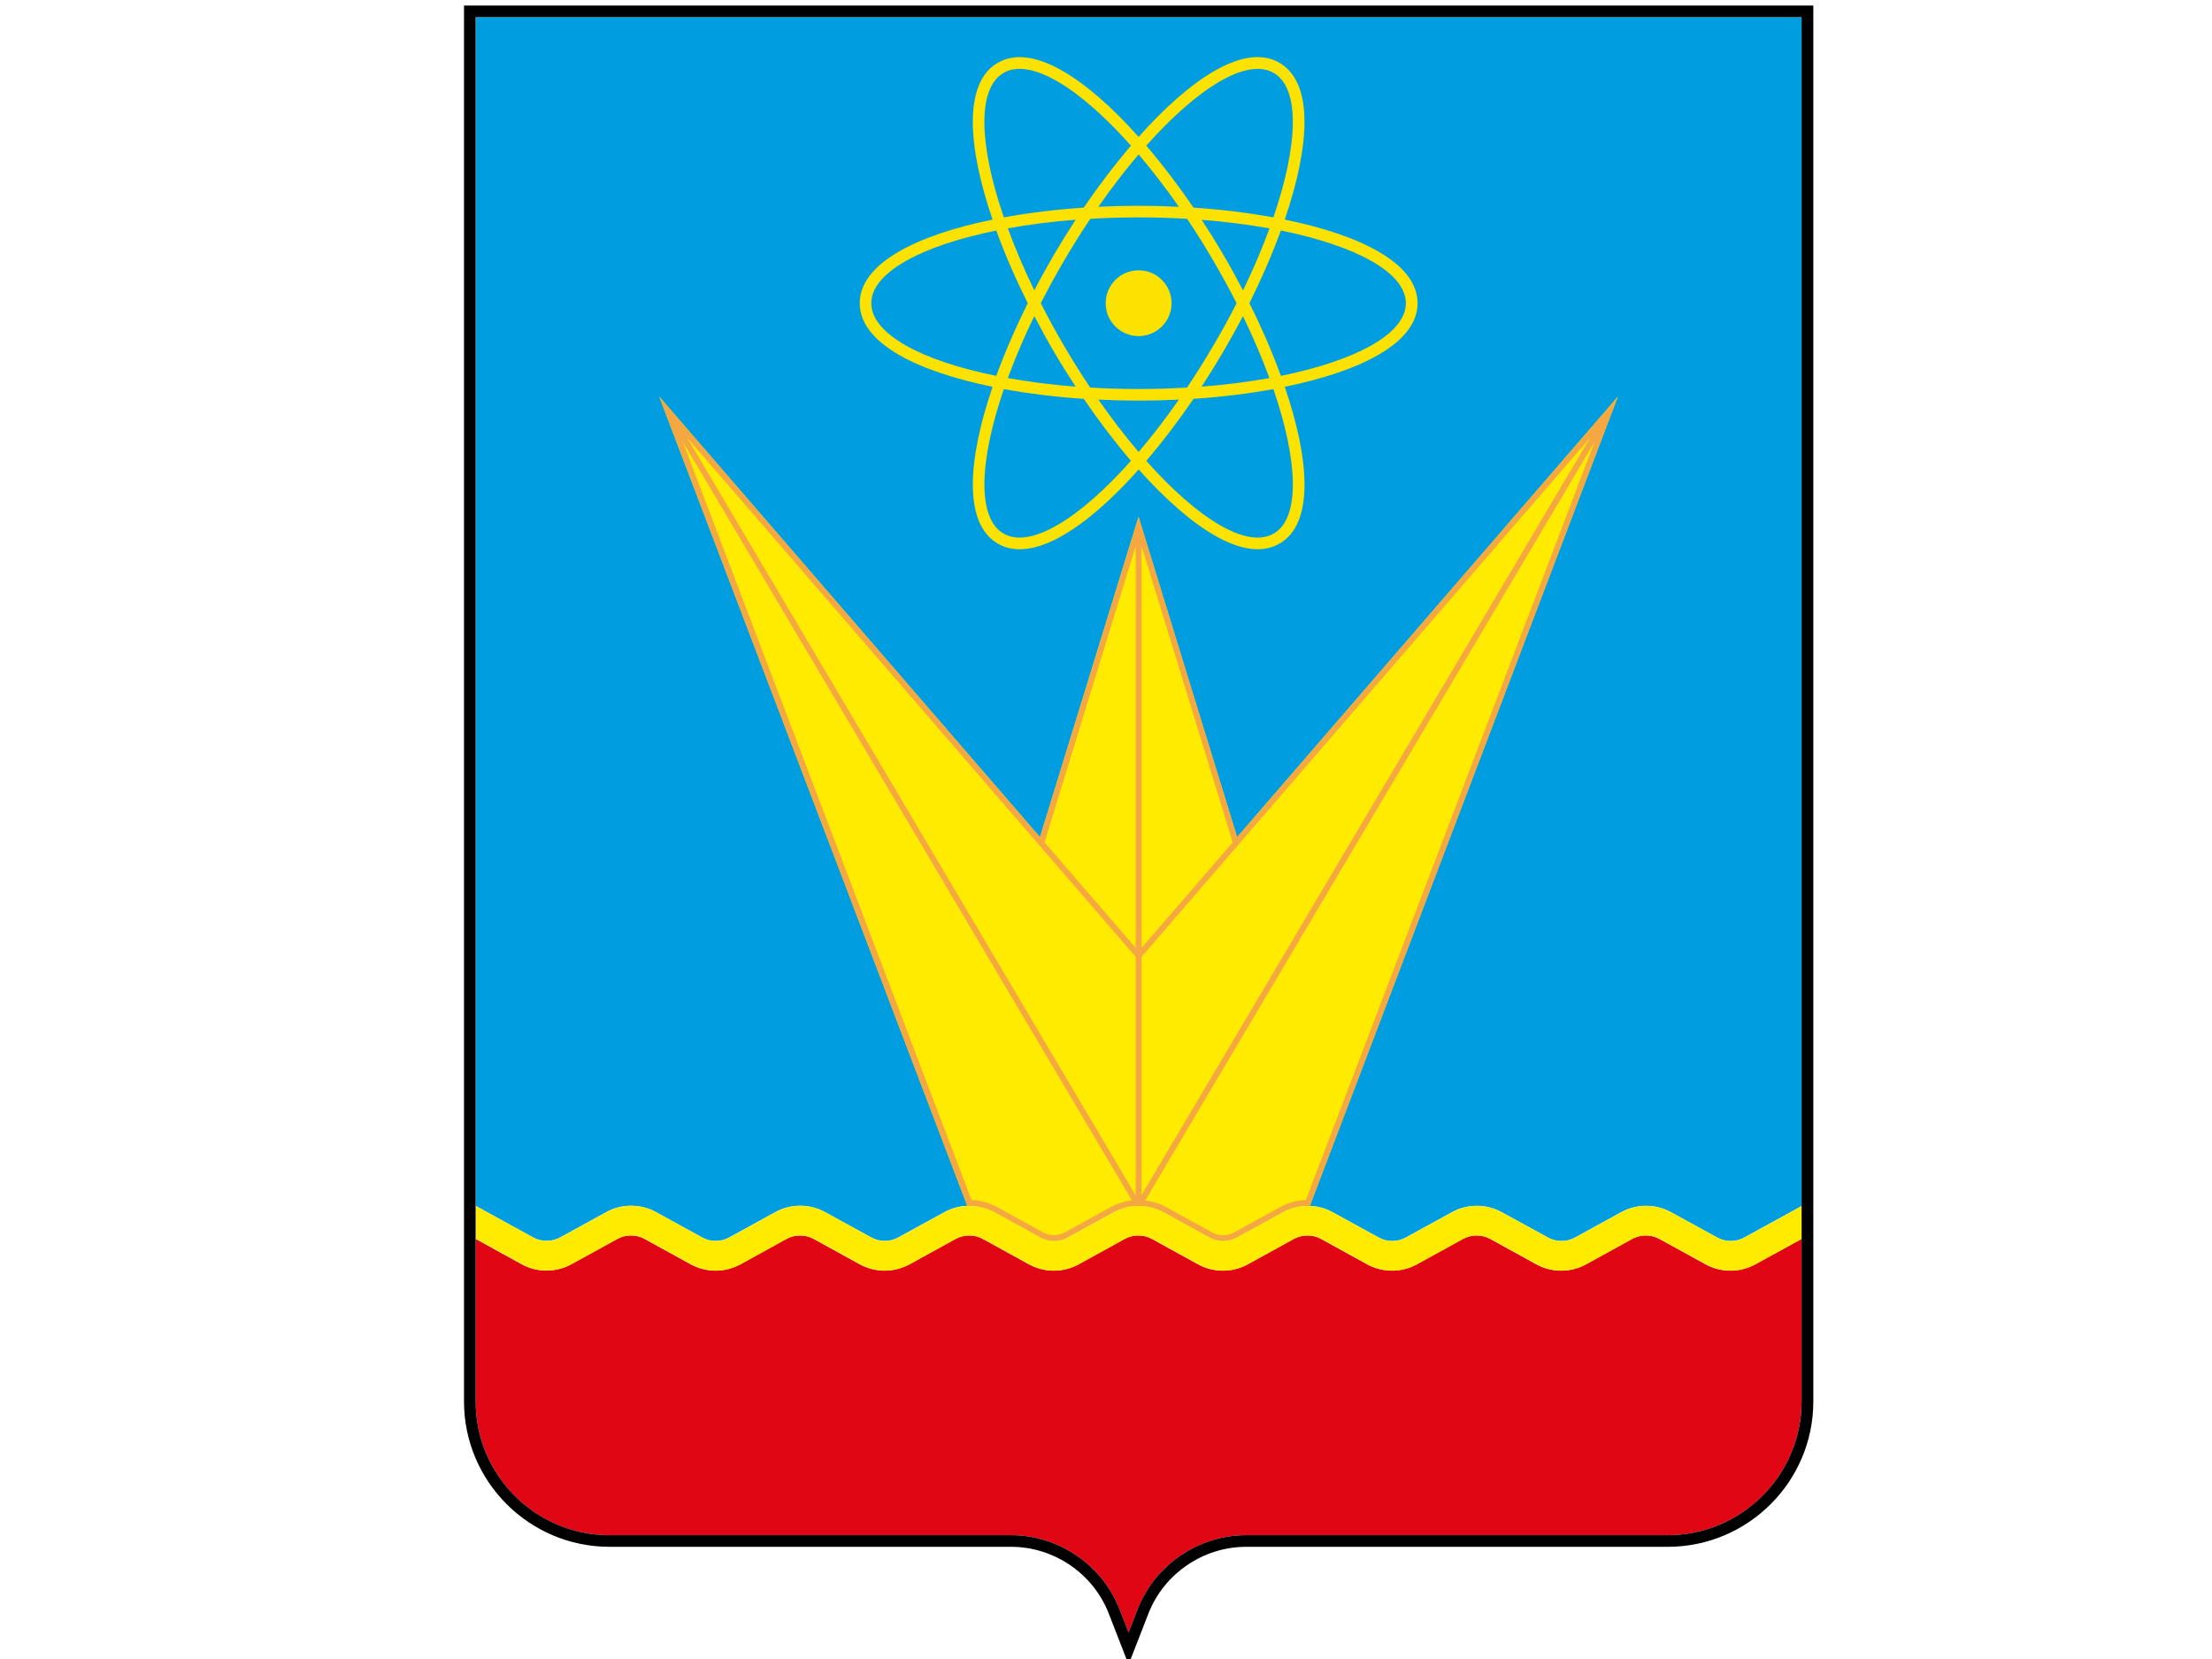
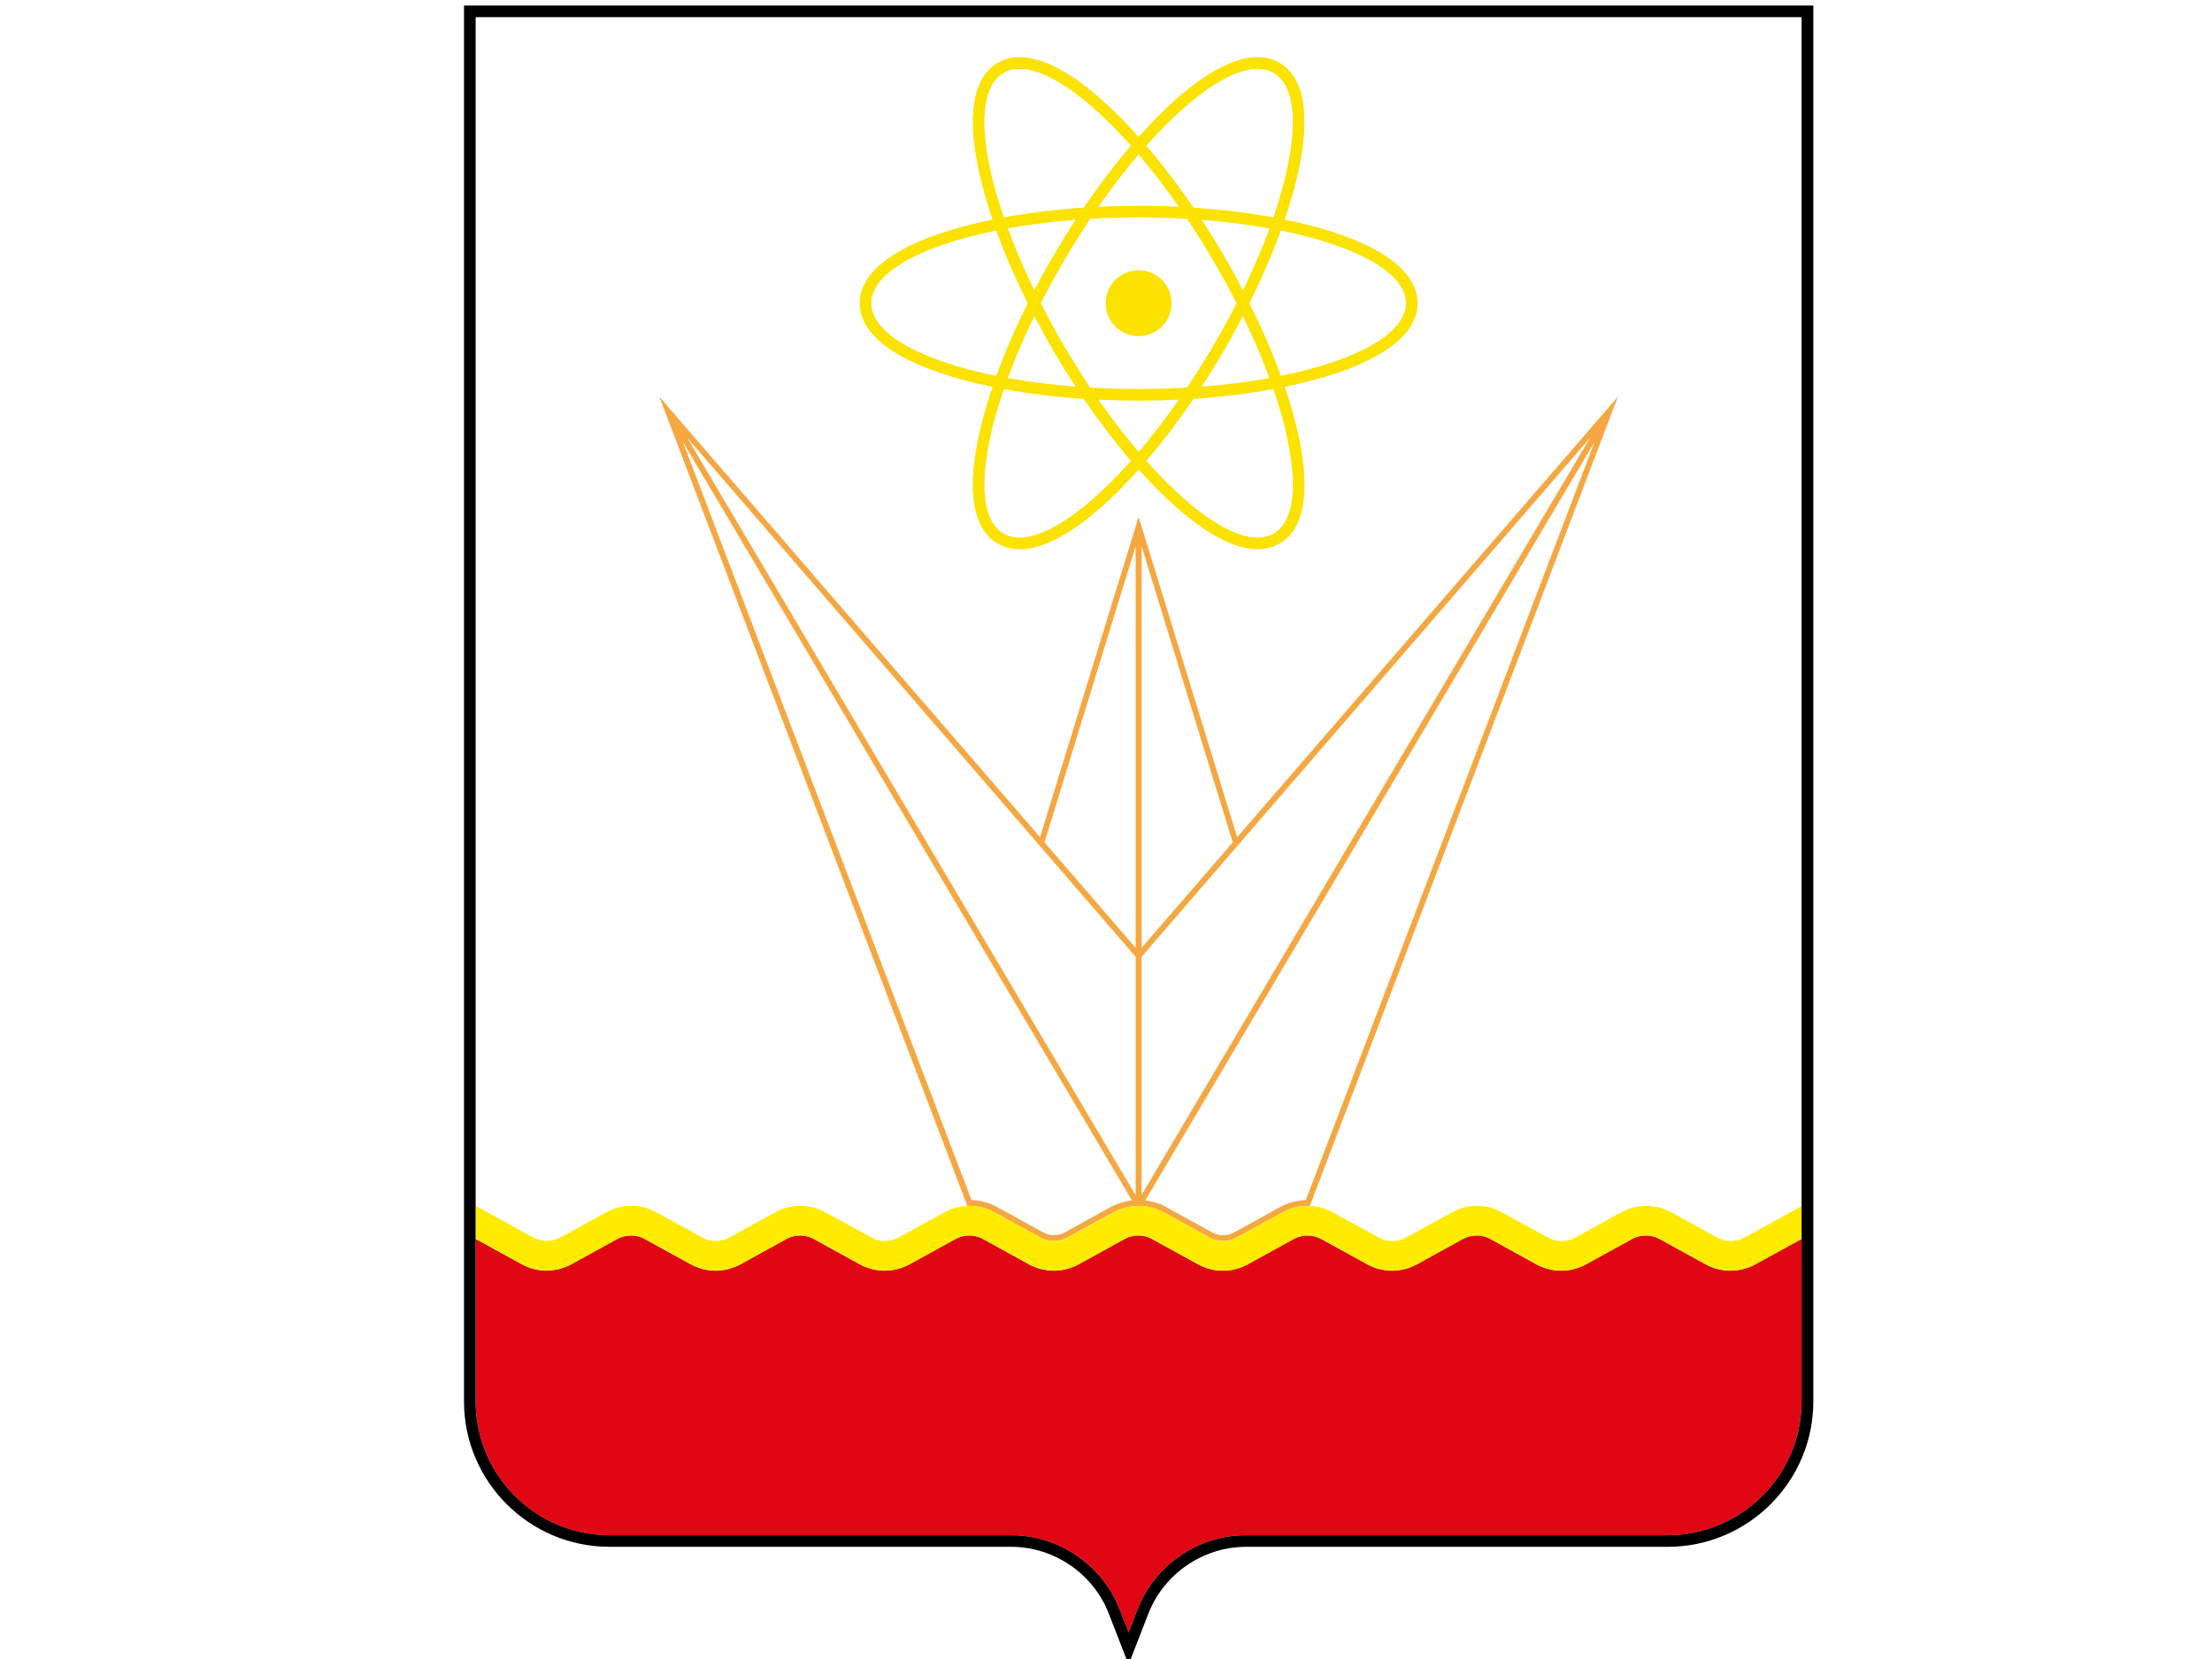
<svg xmlns="http://www.w3.org/2000/svg" viewBox="0 0 400.00 300.00" data-guides="{&quot;vertical&quot;:[],&quot;horizontal&quot;:[]}">
  <path fill="rgb(225, 6, 19)" stroke="none" fill-opacity="1" stroke-width="1" stroke-opacity="1" font-size-adjust="" class="cls-5" id="tSvg7effaaf730" title="Path 1" d="M325.787 224.043C325.787 233.839 325.787 243.635 325.787 253.431C325.787 266.755 314.929 277.612 301.571 277.612C276.156 277.612 250.741 277.612 225.326 277.612C216.695 277.612 208.811 283.002 205.701 291.042C205.162 292.427 204.623 293.813 204.084 295.199C203.545 293.813 203.007 292.427 202.468 291.042C199.357 283.017 191.458 277.612 182.842 277.612C158.637 277.612 134.432 277.612 110.227 277.612C96.868 277.612 86.011 266.77 86.011 253.431C86.011 243.635 86.011 233.839 86.011 224.043C88.776 225.566 91.541 227.089 94.307 228.611C95.679 229.373 97.25 229.769 98.805 229.769C100.36 229.769 101.931 229.373 103.303 228.611C106.074 227.089 108.844 225.566 111.614 224.043C112.377 223.632 113.231 223.419 114.085 223.419C114.939 223.419 115.808 223.632 116.555 224.043C119.33 225.571 122.106 227.099 124.881 228.627C126.253 229.373 127.824 229.784 129.379 229.784C130.935 229.784 132.505 229.373 133.878 228.627C136.648 227.099 139.418 225.571 142.188 224.043C142.951 223.632 143.805 223.419 144.659 223.419C145.513 223.419 146.382 223.632 147.129 224.043C149.905 225.571 152.68 227.099 155.455 228.627C156.827 229.373 158.398 229.784 159.954 229.784C161.509 229.784 163.08 229.373 164.452 228.627C167.227 227.099 170.003 225.571 172.778 224.043C173.541 223.632 174.394 223.419 175.248 223.419C176.102 223.419 176.971 223.632 177.719 224.043C180.494 225.571 183.269 227.099 186.045 228.627C187.417 229.388 188.988 229.784 190.543 229.784C192.099 229.784 193.669 229.388 195.042 228.627C197.812 227.099 200.582 225.571 203.352 224.043C204.115 223.632 204.969 223.419 205.823 223.419C206.677 223.419 207.546 223.632 208.293 224.043C211.068 225.571 213.844 227.099 216.619 228.627C217.991 229.388 219.547 229.784 221.117 229.784C222.688 229.784 224.244 229.388 225.616 228.627C228.391 227.099 231.167 225.571 233.942 224.043C234.704 223.632 235.558 223.419 236.412 223.419C237.266 223.419 238.12 223.632 238.882 224.043C241.658 225.571 244.433 227.099 247.208 228.627C248.581 229.388 250.151 229.784 251.707 229.784C253.262 229.784 254.833 229.388 256.205 228.627C258.981 227.099 261.756 225.571 264.531 224.043C265.294 223.632 266.148 223.419 267.002 223.419C267.856 223.419 268.725 223.632 269.472 224.043C272.247 225.571 275.023 227.099 277.798 228.627C279.171 229.388 280.726 229.784 282.296 229.784C283.867 229.784 285.423 229.388 286.795 228.627C289.57 227.099 292.346 225.571 295.121 224.043C295.883 223.632 296.737 223.419 297.591 223.419C298.445 223.419 299.299 223.632 300.062 224.043C302.842 225.571 305.623 227.099 308.403 228.627C309.775 229.388 311.331 229.784 312.901 229.784C314.472 229.784 316.027 229.388 317.4 228.627C320.17 227.104 322.94 225.581 325.787 224.043Z" style="" />
-   <path fill="rgb(0, 157, 225)" stroke="none" fill-opacity="1" stroke-width="1" stroke-opacity="1" font-size-adjust="" class="cls-4" id="tSvg84b1f73f0a" title="Path 2" d="M325.787 3.101C325.787 74.764 325.787 146.427 325.787 218.09C322.335 219.983 318.884 221.876 315.433 223.769C314.67 224.196 313.816 224.409 312.962 224.409C312.108 224.409 311.254 224.196 310.492 223.769C307.712 222.247 304.931 220.724 302.151 219.201C300.778 218.44 299.223 218.044 297.652 218.044C296.082 218.044 294.526 218.44 293.154 219.201C290.378 220.724 287.603 222.247 284.828 223.769C284.065 224.196 283.211 224.409 282.358 224.409C281.504 224.409 280.634 224.196 279.887 223.769C277.107 222.247 274.326 220.724 271.546 219.201C270.173 218.44 268.618 218.044 267.048 218.044C265.477 218.044 263.921 218.44 262.549 219.201C259.774 220.724 256.998 222.247 254.223 223.769C253.476 224.196 252.622 224.409 251.753 224.409C250.883 224.409 250.03 224.196 249.282 223.769C246.507 222.247 243.732 220.724 240.956 219.201C239.691 218.501 238.288 218.105 236.839 218.059C236.778 218.059 236.717 218.059 236.656 218.059C236.595 218.059 236.534 218.059 236.473 218.059C236.321 218.059 236.183 218.059 236.031 218.074C235.924 218.074 235.817 218.074 235.711 218.074C234.399 218.181 233.118 218.562 231.959 219.201C229.184 220.724 226.409 222.247 223.633 223.769C222.871 224.196 222.017 224.409 221.163 224.409C220.309 224.409 219.44 224.196 218.693 223.769C215.917 222.247 213.142 220.724 210.367 219.201C208.994 218.44 207.424 218.044 205.868 218.044C204.313 218.044 202.742 218.44 201.37 219.201C198.6 220.724 195.829 222.247 193.059 223.769C192.297 224.196 191.443 224.409 190.589 224.409C189.735 224.409 188.866 224.196 188.119 223.769C185.343 222.247 182.568 220.724 179.792 219.201C178.649 218.577 177.383 218.196 176.072 218.09C175.812 218.059 175.553 218.044 175.294 218.044C175.233 218.044 175.172 218.044 175.126 218.044C175.065 218.044 175.004 218.044 174.943 218.044C173.495 218.09 172.061 218.486 170.78 219.186C168.005 220.709 165.23 222.231 162.454 223.754C161.707 224.18 160.853 224.394 159.984 224.394C159.115 224.394 158.261 224.18 157.514 223.754C154.738 222.231 151.963 220.709 149.188 219.186C147.815 218.425 146.26 218.029 144.689 218.029C143.119 218.029 141.563 218.425 140.191 219.186C137.421 220.709 134.65 222.231 131.88 223.754C131.118 224.18 130.264 224.394 129.41 224.394C128.556 224.394 127.687 224.18 126.939 223.754C124.164 222.231 121.389 220.709 118.614 219.186C117.241 218.425 115.686 218.029 114.115 218.029C112.544 218.029 110.989 218.425 109.617 219.186C106.846 220.709 104.076 222.231 101.306 223.754C100.543 224.18 99.689 224.378 98.835 224.378C97.981 224.378 97.112 224.165 96.365 223.754C92.924 221.861 89.483 219.968 86.041 218.074C86.041 146.417 86.041 74.759 86.041 3.101C165.967 3.101 245.892 3.101 325.787 3.101Z" style="" />
  <ellipse fill="rgb(251, 226, 0)" font-size-adjust="" class="cls-1" cx="205.899" cy="54.827" r="5.21" id="tSvg1215f1331a0" title="Ellipse 1" fill-opacity="1" stroke="none" stroke-opacity="1" rx="5.959" ry="5.95" style="transform: rotate(0deg); transform-origin: 205.899px 54.827px;" />
  <path fill="rgb(251, 226, 0)" stroke="none" fill-opacity="1" stroke-width="1" stroke-opacity="1" font-size-adjust="" class="cls-1" id="tSvg3bc3498f03" title="Path 3" d="M256.343 54.827C256.343 47.625 246.05 42.508 232.326 39.707C236.839 26.475 237.632 15.024 231.395 11.37C225.113 7.685 215.338 14.141 205.899 24.754C196.444 14.156 186.685 7.7 180.403 11.37C174.181 15.009 174.959 26.459 179.488 39.707C165.763 42.508 155.47 47.625 155.47 54.827C155.47 62.029 165.763 67.146 179.488 69.947C174.974 83.18 174.181 94.63 180.403 98.285C186.685 101.969 196.46 95.513 205.914 84.9C215.369 95.498 225.128 101.954 231.411 98.285C237.632 94.645 236.854 83.195 232.326 69.947C246.05 67.146 256.343 62.029 256.343 54.827ZM230.343 13.197C235.131 15.999 234.75 26.231 230.267 39.311C225.707 38.473 220.812 37.88 215.826 37.544C213.096 33.555 210.214 29.764 207.286 26.338C216.634 15.831 225.524 10.365 230.343 13.197ZM219.303 62.669C217.793 65.242 216.238 67.724 214.652 70.084C211.815 70.252 208.888 70.343 205.899 70.343C202.91 70.343 199.982 70.252 197.146 70.084C195.56 67.724 194.005 65.242 192.495 62.669C190.955 60.035 189.521 57.416 188.21 54.827C189.521 52.239 190.955 49.62 192.51 46.985C194.02 44.412 195.575 41.93 197.161 39.57C199.998 39.402 202.925 39.311 205.914 39.311C208.903 39.311 211.831 39.402 214.667 39.57C216.253 41.93 217.808 44.412 219.318 46.985C220.858 49.62 222.292 52.239 223.618 54.827C222.307 57.416 220.873 60.035 219.303 62.669ZM224.762 57.157C226.637 61.024 228.239 64.785 229.55 68.364C225.753 69.049 221.636 69.582 217.29 69.917C218.617 67.892 219.898 65.821 221.117 63.75C222.383 61.588 223.603 59.395 224.762 57.157ZM213.173 72.262C210.779 75.703 208.323 78.885 205.899 81.733C203.474 78.885 201.035 75.703 198.625 72.262C201.05 72.384 203.474 72.445 205.899 72.445C208.323 72.445 210.748 72.384 213.173 72.262ZM194.508 69.917C190.162 69.582 186.045 69.049 182.248 68.364C183.559 64.785 185.16 61.024 187.036 57.157C188.195 59.38 189.399 61.588 190.665 63.735C191.885 65.821 193.166 67.876 194.508 69.917ZM187.036 52.497C185.16 48.63 183.559 44.869 182.248 41.29C186.045 40.605 190.162 40.072 194.508 39.737C193.181 41.763 191.9 43.833 190.68 45.904C189.415 48.066 188.195 50.259 187.036 52.497ZM198.625 37.392C201.019 33.951 203.474 30.769 205.899 27.921C208.323 30.769 210.763 33.951 213.173 37.392C210.748 37.27 208.323 37.21 205.899 37.21C203.474 37.21 201.05 37.27 198.625 37.392ZM221.133 45.919C219.913 43.833 218.632 41.778 217.305 39.752C221.651 40.087 225.768 40.62 229.565 41.306C228.254 44.884 226.653 48.645 224.777 52.513C223.618 50.289 222.414 48.082 221.133 45.919ZM181.455 13.197C186.289 10.365 195.179 15.831 204.511 26.338C201.583 29.764 198.701 33.555 195.972 37.544C190.985 37.88 186.09 38.473 181.531 39.311C177.032 26.231 176.667 15.999 181.455 13.197ZM157.559 54.827C157.559 49.3 166.587 44.442 180.159 41.686C181.714 45.98 183.651 50.426 185.846 54.827C183.666 59.228 181.729 63.674 180.159 67.968C166.587 65.227 157.559 60.37 157.559 54.827ZM181.455 96.473C176.667 93.671 177.048 83.438 181.531 70.359C186.09 71.196 190.985 71.79 195.972 72.125C198.701 76.114 201.583 79.906 204.511 83.332C195.163 93.838 186.289 99.305 181.455 96.473ZM230.343 96.473C225.509 99.305 216.619 93.838 207.286 83.332C210.214 79.906 213.096 76.114 215.826 72.125C220.812 71.79 225.707 71.196 230.267 70.359C234.765 83.438 235.131 93.671 230.343 96.473ZM231.624 67.968C230.069 63.674 228.132 59.228 225.936 54.827C228.117 50.426 230.053 45.98 231.624 41.686C245.196 44.427 254.223 49.285 254.223 54.827C254.223 60.37 245.196 65.212 231.624 67.968Z" style="" />
-   <path fill="rgb(255, 235, 0)" stroke="none" fill-opacity="1" stroke-width="1" stroke-opacity="1" font-size-adjust="" class="cls-2" id="tSvgd486bddfa1" title="Path 4" d="M292.559 71.729C274.123 120.161 255.687 168.592 237.251 217.024C237.119 217.369 236.987 217.714 236.854 218.059C236.854 218.059 236.854 218.059 236.854 218.059C236.854 218.059 236.732 218.059 236.671 218.059C236.61 218.059 236.549 218.059 236.488 218.059C236.336 218.059 236.199 218.059 236.046 218.074C235.94 218.074 235.833 218.074 235.726 218.09C235.726 218.09 235.726 218.09 235.726 218.09C234.415 218.181 233.134 218.577 231.975 219.201C229.199 220.724 226.424 222.247 223.649 223.769C222.886 224.196 222.032 224.409 221.178 224.409C220.324 224.409 219.455 224.196 218.708 223.769C215.933 222.247 213.157 220.724 210.382 219.201C209.178 218.547 207.835 218.166 206.463 218.09C206.265 218.074 206.067 218.044 205.868 218.044C205.67 218.044 205.472 218.059 205.274 218.09C203.901 218.181 202.575 218.547 201.355 219.201C198.584 220.724 195.814 222.247 193.044 223.769C192.281 224.196 191.428 224.409 190.574 224.409C189.72 224.409 188.85 224.196 188.103 223.769C185.328 222.247 182.553 220.724 179.777 219.201C178.634 218.577 177.368 218.196 176.057 218.09C176.057 218.09 176.057 218.09 176.057 218.09C175.797 218.09 175.523 218.044 175.264 218.044C175.203 218.044 175.142 218.044 175.096 218.044C175.035 218.044 174.974 218.044 174.913 218.044C174.913 218.044 174.913 218.044 174.913 218.044C174.913 218.044 174.516 217.009 174.516 217.009C156.08 168.577 137.644 120.145 119.208 71.714C142.158 98.269 165.108 124.825 188.058 151.381C194 132.073 199.942 112.765 205.884 93.458C211.826 112.765 217.768 132.073 223.71 151.381C246.66 124.825 269.609 98.269 292.559 71.729Z" style="" />
  <path fill="none" stroke="none" fill-opacity="1" stroke-width="1" stroke-opacity="1" font-size-adjust="" class="cls-3" id="tSvg1174f0bfb13" title="Path 5" d="M175.66 217.009C177.276 217.054 178.878 217.496 180.296 218.288C183.071 219.815 185.846 221.343 188.622 222.871C189.216 223.191 189.903 223.373 190.574 223.373C191.245 223.373 191.946 223.191 192.525 222.871C195.301 221.343 198.076 219.815 200.851 218.288C202.026 217.633 203.337 217.237 204.679 217.085C177.602 171.348 150.525 125.612 123.447 79.875C140.852 125.586 158.256 171.297 175.66 217.009Z" style="" />
  <path fill="none" stroke="none" fill-opacity="1" stroke-width="1" stroke-opacity="1" font-size-adjust="" class="cls-3" id="tSvgf609da506" title="Path 6" d="M224.091 152.584C218.027 159.598 211.963 166.613 205.899 173.627C199.835 166.613 193.771 159.598 187.707 152.584C166.556 128.104 145.406 103.624 124.256 79.144C151.46 125.094 178.664 171.044 205.868 216.993C205.874 216.993 205.879 216.993 205.884 216.993C205.884 216.993 205.884 216.993 205.884 216.993C233.103 171.049 260.323 125.104 287.542 79.16C266.392 103.634 245.241 128.109 224.091 152.584Z" style="" />
  <path fill="none" stroke="none" fill-opacity="1" stroke-width="1" stroke-opacity="1" font-size-adjust="" class="cls-3" id="tSvg69068cbc5a" title="Path 7" d="M222.917 152.325C217.244 133.9 211.571 115.476 205.899 97.051C200.226 115.476 194.554 133.9 188.881 152.325C194.554 158.888 200.226 165.45 205.899 172.013C211.571 165.45 217.244 158.888 222.917 152.325Z" style="" />
-   <path fill="none" stroke="none" fill-opacity="1" stroke-width="1" stroke-opacity="1" font-size-adjust="" class="cls-3" id="tSvg157750aaebe" title="Path 8" d="M207.073 217.069C208.415 217.222 209.711 217.633 210.885 218.272C213.661 219.8 216.436 221.328 219.211 222.856C219.806 223.175 220.492 223.358 221.163 223.358C221.834 223.358 222.536 223.175 223.13 222.856C225.906 221.328 228.681 219.8 231.456 218.272C232.874 217.481 234.491 217.054 236.123 216.993C253.527 171.277 270.931 125.561 288.335 79.845C261.243 125.581 234.15 171.318 207.073 217.069Z" style="" />
  <path fill="rgb(245, 167, 65)" stroke="none" fill-opacity="1" stroke-width="1" stroke-opacity="1" font-size-adjust="" class="cls-6" id="tSvg4923994def" title="Path 9" d="M223.725 151.396C217.783 132.088 211.841 112.781 205.899 93.473C199.957 112.781 194.015 132.088 188.073 151.396C165.123 124.84 142.173 98.285 119.223 71.729C137.66 120.161 156.095 168.592 174.532 217.024C174.664 217.369 174.796 217.714 174.928 218.059C174.928 218.059 174.928 218.059 174.928 218.059C174.928 218.059 175.05 218.059 175.111 218.059C175.157 218.059 175.218 218.059 175.279 218.059C175.538 218.059 175.812 218.09 176.072 218.105C176.072 218.105 176.072 218.105 176.072 218.105C177.383 218.196 178.649 218.577 179.792 219.201C182.568 220.724 185.343 222.247 188.119 223.769C188.881 224.196 189.735 224.409 190.589 224.409C191.443 224.409 192.312 224.196 193.059 223.769C195.829 222.247 198.6 220.724 201.37 219.201C202.575 218.547 203.917 218.166 205.289 218.09C205.487 218.09 205.685 218.059 205.884 218.059C206.082 218.059 206.28 218.09 206.478 218.09C207.851 218.181 209.193 218.547 210.397 219.201C213.173 220.724 215.948 222.247 218.723 223.769C219.471 224.196 220.324 224.409 221.194 224.409C222.063 224.409 222.917 224.196 223.664 223.769C226.439 222.247 229.215 220.724 231.99 219.201C233.149 218.577 234.415 218.181 235.741 218.074C235.741 218.074 235.741 218.074 235.741 218.074C235.848 218.074 235.955 218.074 236.061 218.074C236.214 218.074 236.351 218.059 236.504 218.059C236.565 218.059 236.626 218.059 236.687 218.059C236.748 218.059 236.809 218.059 236.87 218.059C236.87 218.059 236.87 218.059 236.87 218.059C236.87 218.059 237.266 217.024 237.266 217.024C255.702 168.592 274.138 120.161 292.574 71.729C269.625 98.285 246.675 124.84 223.725 151.396ZM224.091 152.584C245.241 128.109 266.392 103.634 287.542 79.16C260.506 124.805 233.469 170.45 206.433 216.095C206.433 201.736 206.433 187.377 206.433 173.018C212.319 166.207 218.205 159.395 224.091 152.584ZM206.433 171.404C206.433 147.188 206.433 122.972 206.433 98.757C211.927 116.613 217.422 134.469 222.917 152.325C217.422 158.685 211.927 165.044 206.433 171.404ZM205.365 98.757C205.365 122.972 205.365 147.188 205.365 171.404C199.87 165.044 194.376 158.685 188.881 152.325C194.376 134.469 199.87 116.613 205.365 98.757ZM187.707 152.584C193.593 159.395 199.479 166.207 205.365 173.018C205.365 187.397 205.365 201.777 205.365 216.156C178.329 170.485 151.292 124.815 124.256 79.144C145.406 103.619 166.556 128.094 187.707 152.584ZM200.867 218.272C198.091 219.8 195.316 221.328 192.541 222.856C191.946 223.175 191.26 223.358 190.589 223.358C189.918 223.358 189.232 223.175 188.637 222.856C185.862 221.328 183.086 219.8 180.311 218.272C178.893 217.496 177.307 217.054 175.675 216.993C158.271 171.282 140.867 125.571 123.463 79.86C150.54 125.597 177.617 171.333 204.694 217.069C203.352 217.222 202.056 217.633 200.867 218.272ZM236.138 217.009C234.506 217.054 232.89 217.496 231.471 218.288C228.696 219.815 225.921 221.343 223.145 222.871C222.551 223.191 221.865 223.373 221.178 223.373C220.492 223.373 219.821 223.191 219.226 222.871C216.451 221.343 213.676 219.815 210.9 218.288C209.726 217.633 208.415 217.237 207.088 217.085C234.181 171.348 261.273 125.612 288.366 79.875C270.961 125.591 253.557 171.308 236.138 217.009Z" style="" />
  <path fill="rgb(255, 235, 0)" stroke="none" fill-opacity="1" stroke-width="1" stroke-opacity="1" font-size-adjust="" class="cls-2" id="tSvgd3fbac7b54" title="Path 10" d="M325.787 218.09C325.787 220.074 325.787 222.059 325.787 224.043C323.016 225.566 320.246 227.089 317.476 228.611C316.104 229.373 314.548 229.769 312.978 229.769C311.407 229.769 309.867 229.373 308.479 228.611C305.699 227.084 302.918 225.556 300.138 224.028C299.375 223.617 298.522 223.404 297.668 223.404C296.813 223.404 295.944 223.617 295.197 224.028C292.422 225.556 289.647 227.084 286.871 228.611C285.499 229.373 283.928 229.769 282.373 229.769C280.817 229.769 279.247 229.373 277.874 228.611C275.099 227.084 272.324 225.556 269.548 224.028C268.786 223.617 267.932 223.404 267.078 223.404C266.224 223.404 265.355 223.617 264.608 224.028C261.832 225.556 259.057 227.084 256.282 228.611C254.909 229.373 253.354 229.769 251.783 229.769C250.213 229.769 248.657 229.373 247.285 228.611C244.509 227.084 241.734 225.556 238.959 224.028C238.196 223.617 237.342 223.404 236.488 223.404C235.635 223.404 234.765 223.617 234.018 224.028C231.243 225.556 228.467 227.084 225.692 228.611C224.32 229.373 222.749 229.769 221.194 229.769C219.638 229.769 218.068 229.373 216.695 228.611C213.92 227.084 211.145 225.556 208.369 224.028C207.607 223.617 206.753 223.404 205.899 223.404C205.045 223.404 204.176 223.617 203.429 224.028C200.658 225.556 197.888 227.084 195.118 228.611C193.745 229.373 192.175 229.769 190.619 229.769C189.064 229.769 187.493 229.373 186.121 228.611C183.346 227.084 180.57 225.556 177.795 224.028C177.048 223.617 176.194 223.404 175.325 223.404C174.455 223.404 173.601 223.617 172.854 224.028C170.079 225.556 167.304 227.084 164.528 228.611C163.156 229.357 161.601 229.769 160.03 229.769C158.459 229.769 156.904 229.357 155.531 228.611C152.756 227.084 149.981 225.556 147.205 224.028C146.458 223.617 145.604 223.404 144.735 223.404C143.866 223.404 143.012 223.617 142.265 224.028C139.494 225.556 136.724 227.084 133.954 228.611C132.582 229.357 131.011 229.769 129.456 229.769C127.9 229.769 126.329 229.357 124.957 228.611C122.182 227.084 119.406 225.556 116.631 224.028C115.884 223.617 115.03 223.404 114.161 223.404C113.292 223.404 112.438 223.617 111.69 224.028C108.92 225.551 106.15 227.073 103.38 228.596C102.007 229.357 100.437 229.754 98.881 229.754C97.326 229.754 95.755 229.357 94.383 228.596C91.618 227.073 88.853 225.551 86.087 224.028C86.087 222.049 86.087 220.069 86.087 218.09C89.528 219.983 92.97 221.876 96.411 223.769C97.173 224.196 98.027 224.394 98.881 224.394C99.735 224.394 100.604 224.18 101.352 223.769C104.122 222.247 106.892 220.724 109.662 219.201C111.035 218.44 112.605 218.044 114.161 218.044C115.716 218.044 117.287 218.44 118.659 219.201C121.435 220.724 124.21 222.247 126.985 223.769C127.748 224.196 128.601 224.409 129.456 224.409C130.31 224.409 131.179 224.196 131.926 223.769C134.696 222.247 137.466 220.724 140.237 219.201C141.609 218.44 143.18 218.044 144.735 218.044C146.29 218.044 147.861 218.44 149.233 219.201C152.009 220.724 154.784 222.247 157.559 223.769C158.322 224.196 159.176 224.409 160.03 224.409C160.884 224.409 161.753 224.196 162.5 223.769C165.275 222.247 168.051 220.724 170.826 219.201C172.107 218.501 173.525 218.105 174.989 218.059C175.05 218.059 175.111 218.059 175.172 218.059C175.218 218.059 175.279 218.059 175.34 218.059C175.599 218.059 175.858 218.059 176.118 218.105C177.429 218.211 178.695 218.592 179.838 219.216C182.614 220.739 185.389 222.262 188.164 223.785C188.927 224.211 189.781 224.424 190.635 224.424C191.489 224.424 192.358 224.211 193.105 223.785C195.875 222.262 198.645 220.739 201.416 219.216C202.788 218.455 204.359 218.059 205.914 218.059C207.47 218.059 209.04 218.455 210.413 219.216C213.188 220.739 215.963 222.262 218.739 223.785C219.486 224.211 220.34 224.424 221.209 224.424C222.078 224.424 222.932 224.211 223.679 223.785C226.454 222.262 229.23 220.739 232.005 219.216C233.164 218.592 234.43 218.196 235.756 218.09C235.863 218.09 235.97 218.074 236.077 218.09C236.229 218.09 236.366 218.074 236.519 218.074C236.58 218.074 236.641 218.074 236.702 218.074C236.763 218.074 236.824 218.074 236.885 218.074C238.334 218.12 239.737 218.531 241.002 219.216C243.778 220.739 246.553 222.262 249.328 223.785C250.091 224.211 250.945 224.424 251.798 224.424C252.652 224.424 253.522 224.211 254.269 223.785C257.044 222.262 259.82 220.739 262.595 219.216C263.967 218.455 265.538 218.059 267.093 218.059C268.649 218.059 270.219 218.455 271.592 219.216C274.372 220.739 277.152 222.262 279.933 223.785C280.68 224.211 281.534 224.424 282.403 224.424C283.272 224.424 284.126 224.211 284.873 223.785C287.649 222.262 290.424 220.739 293.2 219.216C294.572 218.455 296.127 218.059 297.698 218.059C299.269 218.059 300.809 218.455 302.197 219.216C304.977 220.739 307.757 222.262 310.538 223.785C311.3 224.211 312.154 224.424 313.008 224.424C313.862 224.424 314.731 224.211 315.478 223.785C318.93 221.891 322.381 219.998 325.787 218.09Z" style="" />
  <path fill="rgb(0, 0, 0)" stroke="none" fill-opacity="1" stroke-width="1" stroke-opacity="1" font-size-adjust="" id="tSvg12cb886f39b" title="Path 11" d="M83.907 1C83.907 85.144 83.907 169.287 83.907 253.431C83.907 267.912 95.709 279.713 110.227 279.713C134.432 279.713 158.637 279.713 182.842 279.713C190.604 279.713 197.71 284.57 200.501 291.788C201.695 294.858 202.89 297.929 204.084 301C205.279 297.929 206.473 294.858 207.668 291.788C210.474 284.57 217.58 279.713 225.341 279.713C250.756 279.713 276.171 279.713 301.587 279.713C316.104 279.713 327.906 267.912 327.906 253.431C327.906 169.287 327.906 85.144 327.906 1C246.573 1 165.24 1 83.907 1ZM325.787 253.431C325.787 266.755 314.929 277.612 301.571 277.612C276.156 277.612 250.741 277.612 225.326 277.612C216.695 277.612 208.811 283.002 205.701 291.042C205.162 292.427 204.623 293.813 204.084 295.199C203.545 293.813 203.007 292.427 202.468 291.042C199.357 283.017 191.458 277.612 182.842 277.612C158.637 277.612 134.432 277.612 110.227 277.612C96.868 277.612 86.011 266.77 86.011 253.431C86.011 169.988 86.011 86.545 86.011 3.101C165.936 3.101 245.862 3.101 325.787 3.101C325.787 86.545 325.787 169.988 325.787 253.431Z" style="" />
  <defs />
</svg>